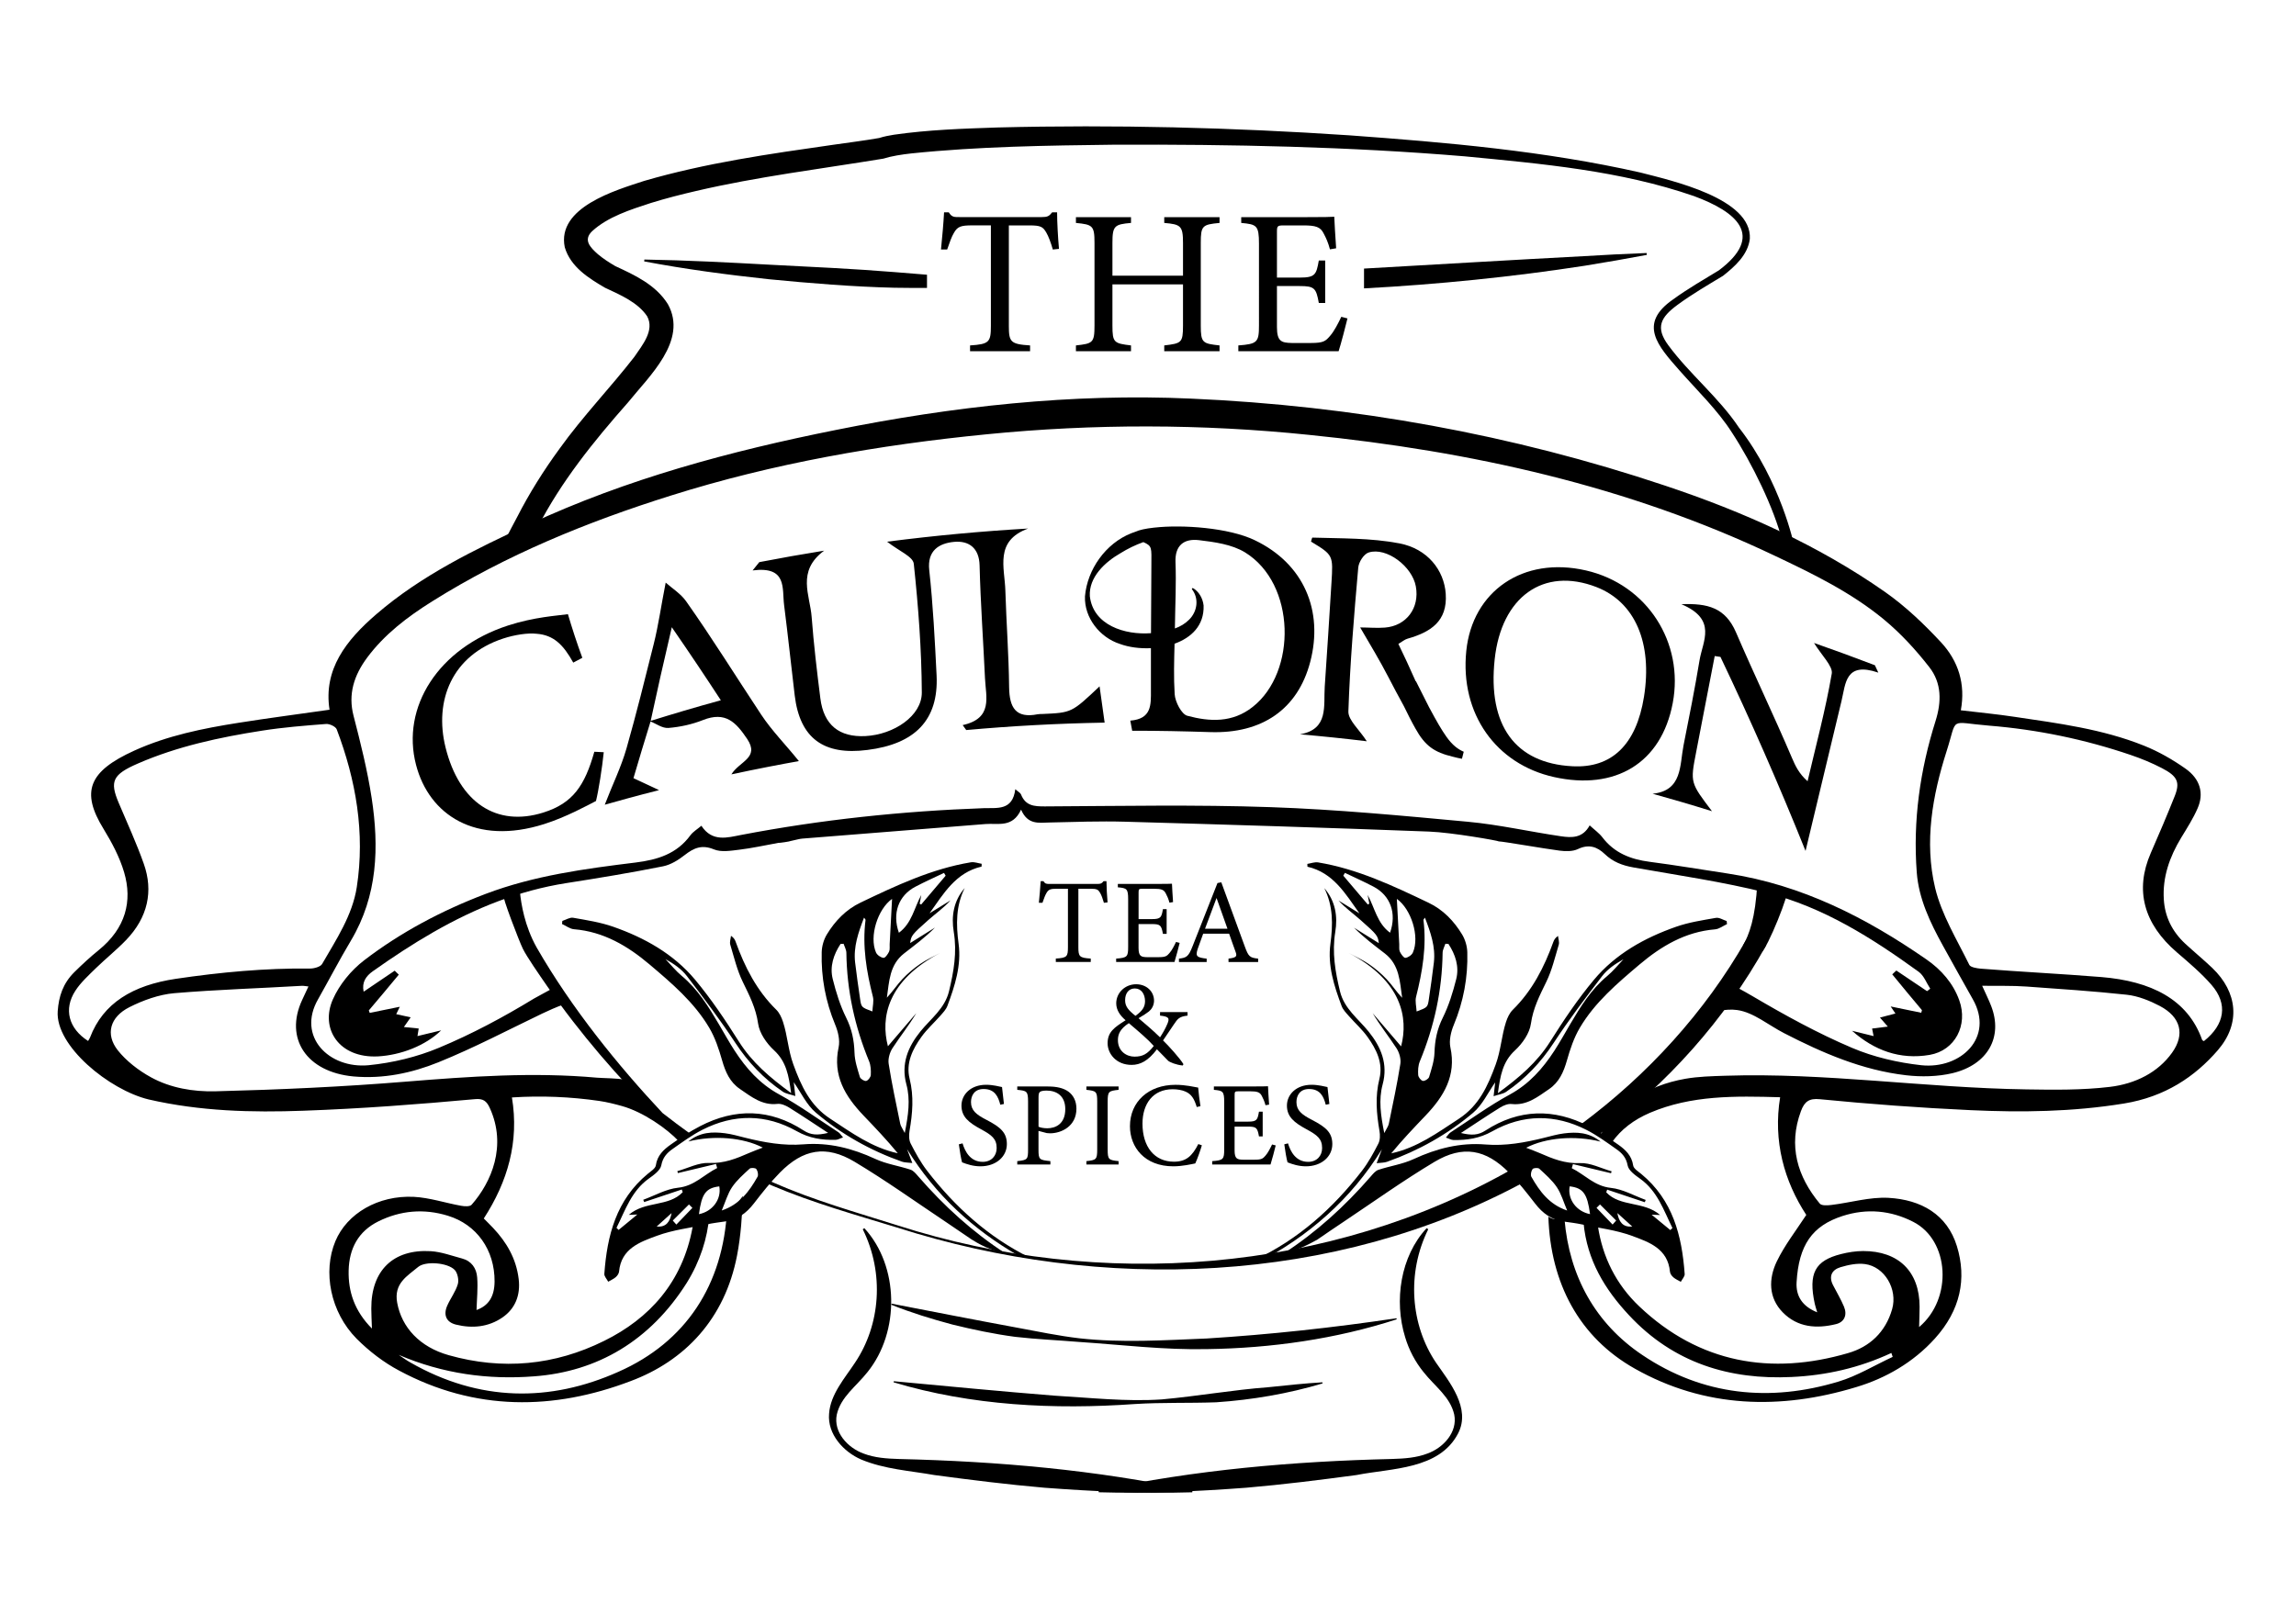
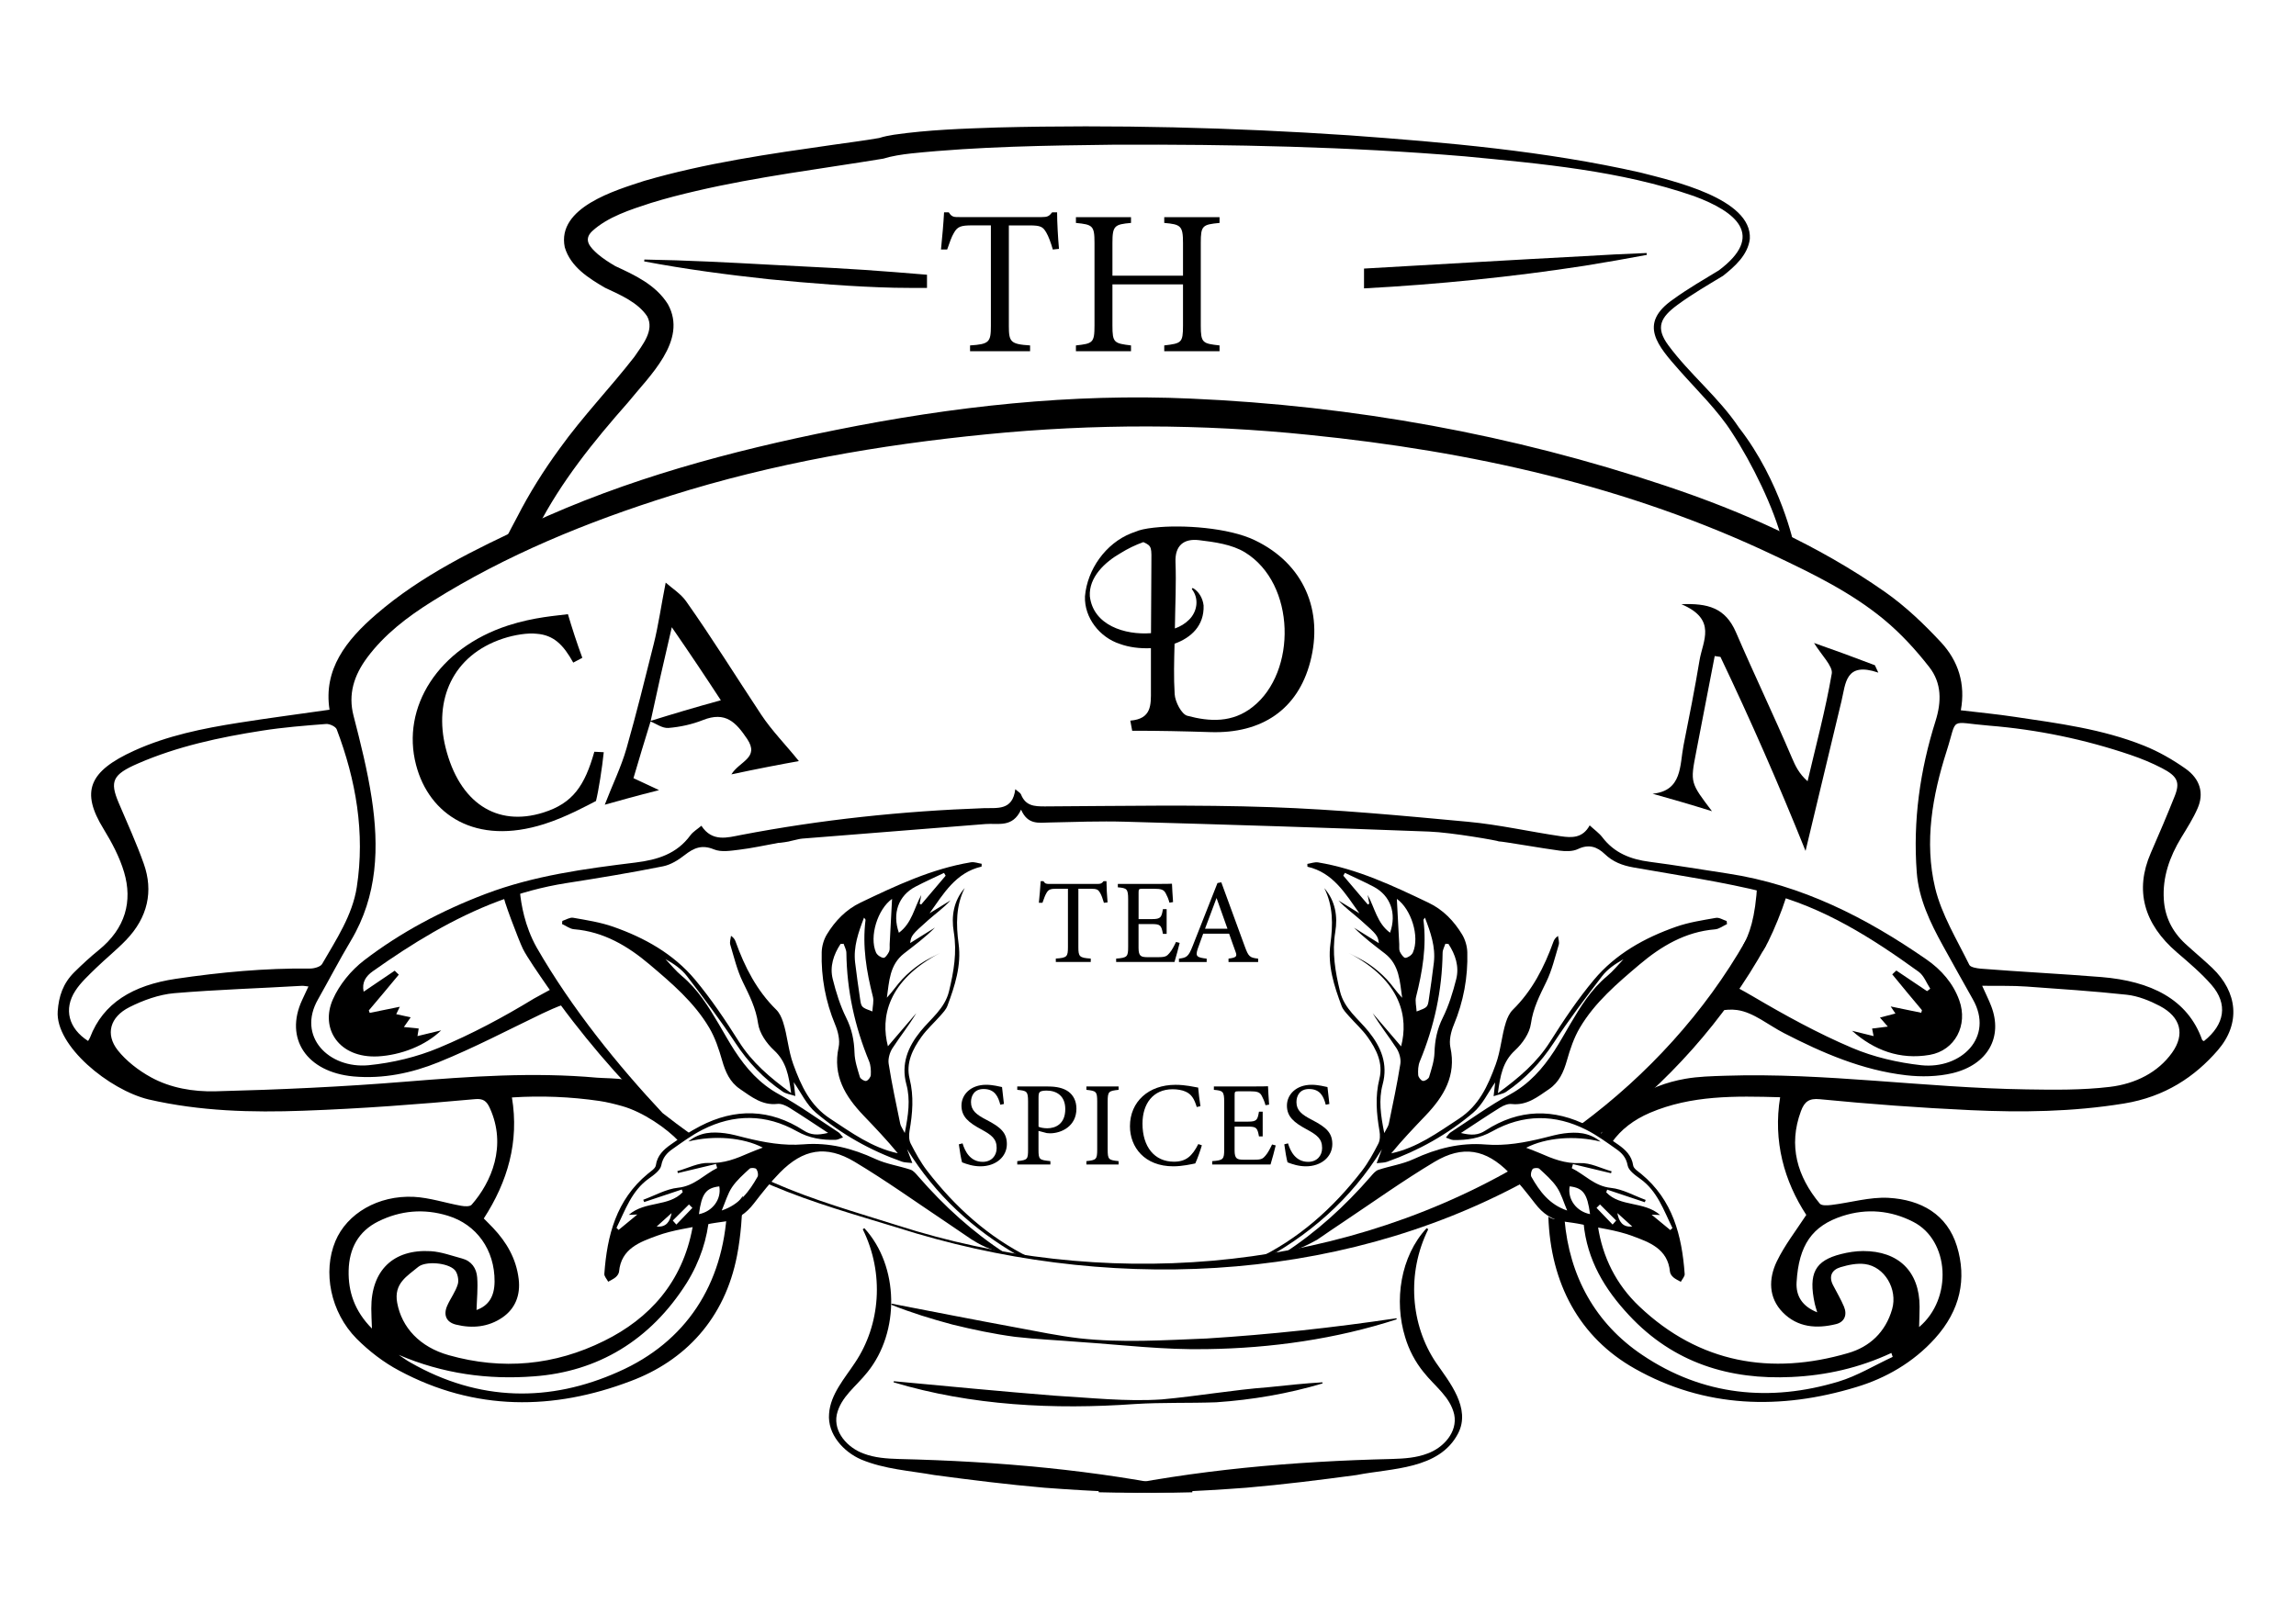
<svg xmlns="http://www.w3.org/2000/svg" xml:space="preserve" style="enable-background:new 0 0 612 430.69;" viewBox="0 0 612 430.69" y="0px" x="0px" id="Layer_1" version="1.1">
  <g>
    <path d="M247.08,73.25c-2.84-0.24-5.68-0.48-8.51-0.69c-10.79-0.88-22.5-1.43-33.36-1.98c-11.15-0.61-22.27-1.19-33.45-1.38   c0,0-0.05,0.5-0.05,0.5c11,2.08,22.09,3.55,33.21,4.75c10.83,1.06,22.6,2.02,33.45,2.27c2.91,0.05,5.81,0.06,8.72,0.05V73.25z" />
    <path d="M438.91,67.46c-5.59,0.21-11.16,0.5-16.74,0.84c-18.74,0.99-38.76,2.18-58.59,3.31v5.28c19.73-1.06,39.51-3.05,58.85-6.04   c5.52-0.9,11.03-1.85,16.53-2.89C438.97,67.96,438.91,67.46,438.91,67.46z" />
  </g>
  <g>
    <path d="M280.63,66.53c-0.5-1.76-1.16-3.57-1.76-4.56c-0.88-1.48-1.43-1.87-4.46-1.87h-5.5v26.78c0,4.29,0.44,4.89,5.66,5.22v1.54   h-16V92.1c5.11-0.33,5.55-0.88,5.55-5.22V60.09h-5c-3.02,0-3.9,0.33-4.84,1.98c-0.66,1.1-1.1,2.42-1.81,4.45h-1.65   c0.33-3.35,0.66-6.82,0.82-9.9h1.26c0.83,1.32,1.43,1.26,2.97,1.26h21.78c1.54,0,1.98-0.22,2.8-1.26h1.32   c0,2.58,0.22,6.54,0.5,9.73L280.63,66.53z" />
    <path d="M325.07,59.44c-4.56,0.44-5,0.71-5,5.33v22.05c0,4.62,0.5,4.78,5,5.28v1.54h-14.74V92.1c4.56-0.55,5-0.66,5-5.28v-11   h-18.81v11c0,4.56,0.44,4.73,4.95,5.28v1.54h-14.68V92.1c4.45-0.5,4.95-0.66,4.95-5.28V64.77c0-4.62-0.5-4.89-4.95-5.33V57.9h14.68   v1.54c-4.4,0.38-4.95,0.77-4.95,5.33v8.74h18.81v-8.74c0-4.56-0.6-4.95-5-5.33V57.9h14.74V59.44z" />
-     <path d="M359.17,84.9c-0.33,1.43-1.81,7.09-2.36,8.74h-26.73V92.1c5.11-0.38,5.5-0.88,5.5-5.39V64.99c0-4.89-0.6-5.17-4.73-5.55   V57.9h16.83c5.17,0,7.31-0.05,7.97-0.11c0.06,1.38,0.28,5.5,0.5,8.41l-1.65,0.28c-0.5-1.87-1.04-3.03-1.65-4.18   c-0.88-1.81-2.14-2.2-5.44-2.2h-5.22c-1.71,0-1.82,0.17-1.82,1.76v12.15h6.1c4.12,0,4.4-0.82,5.06-4.56h1.7v11.33h-1.7   c-0.71-3.96-1.16-4.51-5.11-4.51h-6.05v10.94c0,3.85,1.21,4.18,3.96,4.24h5.11c3.35,0,3.9-0.5,5.11-1.92   c1.04-1.16,2.2-3.41,2.97-5.06L359.17,84.9z" />
  </g>
  <g>
    <path d="M380.7,327.75c-5.81,11.73-4.72,25.53,2.1,35.62c3.53,5.1,9.34,12.11,5.85,18.83c-5.04,9.68-17.73,9.23-27.04,11.08   c-9.75,1.31-19.53,2.54-29.33,3.38c-13.12,0.98-26.23,1.62-39.41,1.22c0,0-0.05-0.5-0.05-0.5c25.73-5.49,52-7.76,78.26-8.38   c3.24-0.1,6.46-0.31,9.4-1.45c4.23-1.52,8.08-5.68,7.15-10.37c-1.08-4.78-5.11-7.46-8.19-11.35c-2.22-2.74-3.89-5.92-4.89-9.28   c-3.03-9.75-1.25-21.6,5.72-29.09C380.28,327.46,380.7,327.75,380.7,327.75L380.7,327.75z" />
    <path d="M230.39,327.46c9.3,10.13,9.5,27.66,0.84,38.38c-3.08,3.9-7.11,6.58-8.19,11.35c-0.92,4.68,2.92,8.84,7.15,10.37   c2.94,1.13,6.16,1.35,9.4,1.45c26.26,0.62,52.53,2.89,78.26,8.38c0,0-0.05,0.5-0.05,0.5c-13.18,0.4-26.3-0.24-39.41-1.22   c-9.8-0.85-19.58-2.07-29.33-3.38c-6.56-1.16-13.27-1.54-19.53-4.15c-4.68-2.03-9-6.73-8.54-12.18c0.33-5.21,4.32-9.66,6.88-13.58   c6.82-10.09,7.91-23.89,2.1-35.62L230.39,327.46L230.39,327.46z" />
    <path d="M237.65,347.59c11.13,2.15,22.21,4.33,33.34,6.38c5.56,1.03,11.11,2.2,16.74,2.86c11.28,1.25,22.62,0.5,33.92,0.05   c16.9-1.06,33.77-2.89,50.57-5.4c0,0,0.07,0.29,0.07,0.29c-16.21,5.26-33.49,7.7-50.54,7.94c-11.41,0.25-22.74-1.15-34.1-1.91   c-5.67-0.47-11.37-0.71-17.04-1.36c-5.66-0.75-11.24-1.93-16.78-3.29c-5.51-1.47-10.96-3.15-16.26-5.27   C237.57,347.87,237.65,347.59,237.65,347.59L237.65,347.59z" />
    <path d="M352.53,368.86c-9.22,2.75-18.78,4.38-28.37,5.03c-7.21,0.26-14.42,0.01-21.62,0.46c-21.54,1.53-43.57,0.45-64.36-5.79   c0,0,0.06-0.29,0.06-0.29c14.29,1.34,28.55,2.71,42.81,3.85c9.53,0.55,19.08,1.64,28.64,1c9.52-0.86,18.94-2.54,28.47-3.26   c4.76-0.5,9.52-1.01,14.32-1.3C352.48,368.57,352.53,368.86,352.53,368.86L352.53,368.86z" />
  </g>
  <path d="M478.2,145.4c0.05,0.02-3.49-17.02-14.68-31.39c-5.36-8.03-13.15-14.26-18.81-21.93c-3.54-4.77-2.07-7.48,2.42-10.79  c3.81-2.81,8.02-5.25,12.15-7.75c3.12-2.47,6.62-5.56,7.14-9.86c0.61-10.78-20.85-15.53-29.26-17.7  c-25.47-5.75-51.57-8.01-77.53-9.9c-31.21-2.09-62.49-2.88-93.77-2.09c-9.2,0.31-18.43,0.61-27.57,1.93  c-1.27,0.21-2.5,0.42-3.96,0.88c-3.94,0.69-8.2,1.22-12.35,1.82c-16.89,2.42-33.84,4.82-50.29,9.62  c-7.51,2.47-23.35,7.02-21.15,17.69c1.55,5.25,6.4,8.27,10.72,10.79c4.18,1.94,8.79,3.94,11.24,7.61c2.03,3.77-1.27,7.66-3.42,10.83  c-6.39,8.23-13.75,15.85-19.92,24.46c-4.22,5.77-8.06,11.87-11.33,18.27c-2.25,4.31-3.73,6.73-5.35,11.28  c-0.43-1.15,6.12-3.9,9.3-5.52c0.48-0.99,0.98-1.98,1.49-2.96c6.32-12.31,14.96-23,24.14-33.4c5.55-6.92,16.03-16.47,10.61-26.2  c-3.26-5.2-8.9-7.77-14-10.13c-1.68-0.98-3.29-2.03-4.65-3.18c-2.05-1.82-3.99-3.8-1.52-6.15c4.16-3.81,10.1-5.7,15.62-7.5  c3.94-1.22,7.98-2.26,12.05-3.2c16.48-3.85,33.19-5.87,49.94-8.63c2.2-0.7,5-1.12,7.44-1.39c17.99-1.86,36.14-2.11,54.23-2.33  c31.13-0.11,62.32,0.51,93.35,3.11c20.53,1.98,41.46,3.81,61.04,10.59c11.41,4.21,18.96,10.54,6.67,19.79  c-3.68,2.25-8.3,4.9-12.19,7.74c-9.47,6.54-4.13,12.38,1.75,19.05c4.58,5.19,10.19,10.62,13.88,16.44  c5.33,8.11,11.3,20.28,13.48,29.12C476.09,144.2,477.09,144.9,478.2,145.4z" />
  <path d="M589.69,258.09c-2.31-2.2-4.82-4.27-7.2-6.46c-3.61-3.35-5.45-7.34-5.72-11.79c-0.39-5.93,1.53-11.39,4.66-16.54  c1.56-2.56,3.19-5.12,4.35-7.8c1.71-3.91,0.76-7.74-3.23-10.56c-3.38-2.38-7.15-4.56-11.09-6.13c-11.03-4.43-22.81-5.95-34.45-7.68  c-4.74-0.72-9.54-1.17-14.35-1.75c1.28-6.98-0.62-13.12-5.32-18.17c-4.5-4.83-9.43-9.55-14.9-13.39  c-17.84-12.49-37.8-21.4-58.59-28.33c-40.66-13.63-83.13-21.32-126.39-23.21c-31.86-1.45-63.53,2.09-94.61,8.35  c-28.2,5.64-55.82,13.06-81.76,25.14c-14.48,6.71-28.77,13.63-40.78,24c-8.09,6.97-14.14,14.73-12.47,25.46  c-8.21,1.18-16.21,2.21-24.21,3.48c-9.54,1.5-19.01,3.42-27.84,7.43c-12.2,5.54-14.28,10.97-8.18,20.88  c2.23,3.65,4.28,7.52,5.47,11.53c2.28,7.72,0.42,14.95-6.76,20.77c-2.3,1.86-4.43,3.84-6.48,5.86c-3.07,3.03-4.17,6.51-4.45,10.4  c-0.7,9.28,13.75,21.03,24.22,23.56c13.78,3.17,27.55,3.51,41.22,3.01c15.41-0.54,30.67-1.71,45.8-3.09c2.15-0.2,3.08,0.5,3.92,2.34  c4.63,10.11,0.43,19.84-4.83,25.81c-0.47,0.54-1.89,0.45-2.82,0.28c-4.19-0.75-8.36-2.16-12.58-2.38  c-9.52-0.46-17.82,4.44-20.91,11.8c-3.42,8.17-1.35,18.94,5.65,26.02c3.3,3.31,7.22,6.33,11.3,8.49  c20.31,10.91,41.27,10.6,61.71,2.83c14.51-5.41,25.15-16.63,28.4-33.52c1.01-5.24,1.36-10.58,1.54-15.87  c-1.02,1.53-2.29,2.82-4.2,3.52c-0.99,20.22-11.04,35.45-28.9,43.35c-18.31,8.2-37.18,8.04-55.51-2.45  c-1.08-0.6-2.08-1.35-3.11-2.03c11.77,5.04,23.85,6.67,36.07,5.72c16.94-1.24,30.99-9.55,40.69-24.91  c3.61-5.82,5.52-11.93,6.02-17.87c-1.15,0.46-2.37,0.79-3.71,0.92c-0.15,0.01-0.29,0.02-0.42,0.02c-0.1,0.71-0.21,1.43-0.34,2.17  c-2.69,14.59-11.5,24.27-23.55,30.21c-13.17,6.55-27.13,7.86-41.44,3.82c-7.73-2.18-12.52-7.4-13.73-13.95  c-0.97-5.21,2.69-7.14,5.59-9.58c1.94-1.62,7.83-1.16,9.72,0.78c0.77,0.79,1.18,2.7,0.85,3.8c-0.59,2.02-1.95,3.77-2.81,5.72  c-1.11,2.48-0.29,4.44,2.32,5.08c4.37,1.08,8.67,0.65,12.4-1.92c3.36-2.32,4.84-5.9,4.31-10.25c-0.66-5.46-3.25-9.83-6.82-13.61  c-0.75-0.8-1.55-1.57-2.48-2.52c6.35-9.8,9.47-20.43,7.5-32.27c7.9-0.51,15.61-0.18,23.29,0.93c2.02,0.3,4.03,0.8,6,1.35  c5.66,1.57,12,5.99,15.24,9.45c0.43-0.38,1.93-1.49,2.47-1.64c-4.16-2.76-9.88-7.65-13.53-11.13c-1.56-1.49-2.24-2.07-3.6-3.71  c-1.62-0.38-5.45-0.38-7.2-0.52c-16.93-1.53-33.86-0.33-50.97,1.06c-16.72,1.37-33.64,2.14-50.73,2.57  c-5.95,0.15-11.99-0.89-17.14-3.71c-3.41-1.86-6.67-4.43-8.88-7.21c-3.38-4.29-2.09-8.9,3.09-11.51c3.58-1.81,7.87-3.38,11.97-3.73  c11.36-0.96,22.7-1.29,33.96-1.96c0.52-0.03,1.05,0.1,1.79,0.17c-0.61,1.31-1.15,2.47-1.69,3.63c-4.75,10.24,1.19,19.19,13.68,20.36  c7.95,0.71,15.57-0.91,22.66-3.78c9.46-3.83,18.49-8.58,27.65-12.98c0.82-0.39,4.58-2.15,5.54-2.3c-1.12-1.36-2.09-2.79-2.86-4.36  c-0.68,0.4-4.15,2.22-4.82,2.63c-8.11,4.94-16.56,9.48-25.38,13.15c-5.85,2.45-12.36,4.02-18.77,4.65  c-10.57,0.97-19.14-7.66-13.45-17.58c2.94-5.19,5.68-10.49,8.75-15.63c7.19-12.04,7.52-25.03,5.55-37.99  c-1.13-7.41-2.96-14.71-4.84-21.98c-1.49-5.75,0.11-10.77,3.66-15.54c4.59-6.16,10.7-10.83,17.3-14.96  c19.74-12.38,41.26-21.18,63.61-28.2c27.28-8.6,55.52-13.52,84.12-16.34c28.63-2.85,57.4-2.8,86.01,0.15  c43.12,4.36,85.06,13.63,124.05,32.19c10.24,4.84,20.42,9.82,29.09,16.96c4.56,3.76,8.63,8.21,12.2,12.8  c3.32,4.28,3.24,9.23,1.66,14.29c-4.15,13.12-6.07,26.63-5.02,40.43c0.52,6.95,3.54,13.3,6.93,19.45c2.65,4.79,5.3,9.56,7.99,14.32  c5.82,10.18-3.15,18.73-13.69,17.63c-6.31-0.7-12.71-2.18-18.45-4.62c-9.19-3.9-17.95-8.73-26.51-13.77c-2.66-1.56-5.35-3-8.06-4.38  c-0.55,1.33-1.21,2.61-1.92,3.85c0.36,0.21,0.71,0.42,1.07,0.62c0.04,0.26,0.08,0.51,0.11,0.77c-0.78,0.15-1.55,0.31-2.33,0.47  c-0.87,1.32-1.82,2.6-2.83,3.83c3.33-0.96,6.68-1.93,9.82-1.49c4.36,0.61,8.32,4.02,12.49,6.16c10.23,5.27,20.81,9.87,32.54,11.23  c4.02,0.47,8.39,0.38,12.34-0.55c9.49-2.28,13.52-9.68,10.33-17.92c-0.64-1.66-1.45-3.26-2.4-5.39c4.13,0.07,8.01-0.07,11.85,0.21  c8.85,0.64,17.77,1.22,26.68,2.18c3.06,0.33,6.18,1.61,8.83,3c5.62,2.97,6.74,7.59,3.26,12.46c-3.75,5.25-9.74,8.29-16.58,9.11  c-7.37,0.88-14.86,0.79-22.21,0.67c-27.19-0.41-53.69-4.52-80.33-3.64c-3.56,0.12-7.15,0.2-10.63,0.81  c-10.23,1.79-18.01,7.06-22.61,14.94c0.21,0.14,0.41,0.3,0.58,0.49c0.16,0.15,0.29,0.32,0.42,0.5c0.19,0.12,0.36,0.25,0.51,0.39  c0.54,0.13,1.05,0.36,1.49,0.69c2.43-3.47,5.87-6.09,10.18-7.94c11.07-4.72,22.69-4.49,34.71-4.15  c-1.92,11.72,1.09,22.38,6.97,31.38c-2.83,4.31-5.77,8.09-7.85,12.37c-2.23,4.63-2.25,9.7,1.57,13.6c3.96,4.05,9.03,4.42,14.22,3.14  c2.25-0.56,3.02-2.47,2.11-4.65c-0.82-1.97-1.93-3.81-2.9-5.7c-1.26-2.41-0.31-4.14,1.96-4.82c2.1-0.63,4.41-1.11,6.51-0.84  c5.25,0.67,8.79,6.7,7.26,12.03c-1.77,6.17-6.03,10.07-11.75,11.71c-20.43,5.97-39.63,2.75-55.63-12.44  c-6.23-5.89-9.81-13.24-11.04-21.38c-1.38-0.05-2.49-0.39-3.83-0.89c0.92,9.96,5.71,17.74,12.07,24.56  c11.94,12.87,26.97,17.31,43.38,16.52c9.15-0.42,18.03-2.41,26.6-6.41c0.12,0.35,0.23,0.7,0.35,1.05  c-4.81,2.22-9.47,5.09-14.43,6.58c-18.26,5.52-36.16,3.78-52.28-7.07c-12.55-8.41-19.48-21.02-20.77-36.22  c-0.56-0.04-1.12-0.04-1.68,0.02c-1.1,0.06-1.97-0.23-2.62-0.72c0,0,0,0,0,0c0.56,17.79,8.27,32.23,23.04,40.54  c18.69,10.56,38.89,11.06,59.06,4.91c7.78-2.34,15.15-6.53,20.94-12.95c6.84-7.58,8.5-15.98,5.86-24.6  c-2.6-8.48-9.54-12.41-18.24-12.9c-5-0.27-10.15,1.29-15.22,1.9c-1.03,0.12-2.59,0.24-3.09-0.36c-6.01-7.24-8.44-15.44-5.03-24.65  c0.93-2.52,2.16-3.47,5-3.19c13.29,1.3,26.68,2.3,40.2,2.92c13.53,0.63,27.16,0.47,40.91-1.77c10.93-1.78,18.9-7.13,25.03-14.23  C597.29,272.91,596.45,264.56,589.69,258.09z M131.83,341.71c-0.04,4.03-1.62,6.43-4.81,7.57c0.08-2.83,0.4-5.79,0.17-8.7  c-0.18-2.43-1.53-4.37-4-5.02c-2.77-0.74-5.56-1.79-8.37-1.96c-9.97-0.59-15.9,5.11-15.85,15.31c0,1.57,0.1,3.14,0.17,5.32  c-4.67-4.7-6.34-9.89-6.21-15.47c0.14-5.86,2.57-10.45,7.91-13.1c5.86-2.9,12.12-3.49,18.54-1.51  C127.06,326.49,131.89,333.27,131.83,341.71z M95.1,236.54c-1.16,7.51-5.48,13.96-9.25,20.5c-0.42,0.72-2.11,1.21-3.19,1.2  c-11.97-0.13-23.84,0.97-35.79,2.74c-11.48,1.71-19.38,6.47-22.87,15.64c-0.13,0.32-0.33,0.6-0.52,0.93  c-5.17-3.31-6.6-8.48-3.38-13.41c1.41-2.18,3.54-4.12,5.52-6.06c2.58-2.5,5.46-4.82,7.96-7.41c5.84-6.05,7.34-13.08,4.74-20.38  c-1.95-5.52-4.42-10.87-6.69-16.25c-2.42-5.71-1.62-7.53,5.07-10.44c10.57-4.61,21.83-7.02,33.17-8.79  c5.65-0.89,11.37-1.34,17.05-1.78c0.94-0.07,2.56,0.7,2.83,1.43C94.88,207.99,97.34,222.04,95.1,236.54z M491.12,324.22  c6.53-2.11,12.92-1.48,18.84,1.55c9.7,4.93,10.59,20.48,1.58,28.06c0.04-1.85,0.13-3.65,0.13-5.43  c-0.02-9.42-5.64-14.85-15.06-14.84c-1.96,0.01-3.98,0.32-5.9,0.81c-6.9,1.75-8.75,5.1-6.98,13.27c0.12,0.54,0.3,1.08,0.65,2.26  c-4.03-1.6-5.71-4.4-5.5-8.02C479.46,331.95,483.06,326.83,491.12,324.22z M587.46,277.59c-0.29-0.17-0.43-0.2-0.45-0.26  c-3.86-10.98-13.77-15.74-26.89-16.82c-10.79-0.87-21.52-1.39-32.18-2.24c-1.06-0.09-2.71-0.38-3.01-1  c-3.31-6.73-7.41-13.4-9.12-20.53c-2.93-12.3-0.71-24.65,3.06-36.46c3.01-9.36,0.38-7.69,11.38-6.8  c12.82,1.04,25.46,3.65,37.73,7.83c2.85,0.97,5.68,2.14,8.31,3.51c4.12,2.14,4.86,3.74,3.38,7.45c-2.02,5.07-4.17,10.12-6.38,15.17  c-4.32,9.91-1.88,18.89,6.98,26.5c3.23,2.77,6.51,5.56,9.18,8.62C593.93,267.69,593.03,273.15,587.46,277.59z" />
  <path d="M415.7,226.8c1.6,0.21,3.49,0.25,4.88-0.41c2.91-1.39,5.12-0.64,7.2,1.35c2.15,2.06,4.63,3.01,7.61,3.54  c11.82,2.1,23.78,3.81,35.47,6.75c15.18,3.83,28.15,12.09,40.56,21.07c1.42,1.04,2.08,2.98,3.09,4.51  c-0.29,0.22-0.57,0.44-0.86,0.66c-2.74-1.82-5.47-3.66-8.18-5.5c-0.37,0.34-0.72,0.68-1.09,1.02c2.61,3.2,5.26,6.38,7.92,9.55  c-0.06,0.23-0.13,0.46-0.19,0.69c-2.61-0.53-5.25-1.07-8.15-1.68c0.44,0.66,0.77,1.15,1.27,1.88c-1.39,0.36-2.58,0.68-4.13,1.08  c0.73,0.84,1.29,1.49,2.1,2.41c-1.56,0.19-2.78,0.35-4.19,0.52c0.14,0.72,0.27,1.35,0.4,2.01c-2.04-0.5-3.9-0.95-5.74-1.41  c5.87,5.18,12.71,7.79,20.7,6.42c6.76-1.18,10.26-7.94,7.88-14.54c-1.61-4.51-4.74-8.13-8.78-10.93  c-16.04-11.1-33.14-19.87-52.92-22.88c-6.96-1.05-13.9-2.23-20.85-3.13c-5.08-0.66-9.41-2.36-12.59-6.54  c-0.87-1.13-2.09-1.98-3.38-3.17c-1.88,3.46-4.83,3.32-7.67,2.9c-8.26-1.21-16.46-3.09-24.73-3.86c-17.54-1.63-35.05-3.29-52.58-3.9  c-20.06-0.7-40.13-0.3-60.2-0.2c-2.83,0.01-5.18-0.11-6.4-3.2c-0.17-0.43-0.74-0.69-1.52-1.39c-0.71,5.83-4.9,4.93-8.44,5.06  c-21.68,0.78-43.24,3.04-64.7,7.15c-3.55,0.68-7.66,1.96-10.53-2.46c-1.11,0.94-2.23,1.59-2.94,2.55  c-3.62,4.94-8.71,6.52-14.58,7.25c-13.51,1.66-27.11,3.48-40,8.37c-11.65,4.42-22.62,10.23-32.37,17.7  c-3.53,2.7-6.63,6.54-8.34,10.42c-3.45,7.76,1.59,15.74,12.04,15.2c6.07-0.34,12.61-2.84,16.83-6.94c-2.41,0.59-4.26,1.04-6.32,1.53  c0.1-0.63,0.19-1.25,0.33-2.02c-1.27-0.13-2.44-0.25-3.95-0.4c0.62-0.89,1.14-1.62,1.81-2.58c-1.34-0.3-2.46-0.54-3.85-0.85  c0.33-0.7,0.64-1.31,0.95-1.97c-2.74,0.57-5.37,1.1-8.02,1.63c-0.08-0.22-0.15-0.44-0.24-0.65c2.68-3.16,5.35-6.34,7.99-9.54  c-0.36-0.35-0.72-0.71-1.09-1.06c-2.65,1.82-5.34,3.63-8.28,5.6c-0.52-2.52,0.61-4.15,2.46-5.46c10.54-7.46,21.42-14.14,33.37-18.64  c5.79-2.18,11.82-3.85,18.19-4.85c8.65-1.35,17.26-2.77,25.79-4.48c2.05-0.41,4.09-1.68,5.77-3c2.44-1.91,4.58-2.84,7.8-1.51  c1.95,0.8,4.52,0.35,6.77,0.08c3.33-0.4,6.65-1.14,10.51-1.84c0,0.1,3.16-0.38,3.13-0.47c1.53-0.32,2.34-0.59,3.16-0.65  c16.3-1.29,32.57-2.58,48.81-3.88c3.37-0.27,7.21,1.08,9.48-3.84c1.77,4.1,4.71,3.5,7.56,3.43c6.73-0.15,13.46-0.4,20.17-0.21  c26.98,0.76,53.96,1.6,81.02,2.63c6.15,0.24,18.62,2.46,18.59,2.62C400.66,224.35,411.54,226.27,415.7,226.8z" />
  <g>
    <g>
      <path d="M184.19,302.44c-2.58-1.84-5.11-3.74-7.6-5.69c-11.76-12.56-24.15-27.79-33.53-44.1c-3.26-5.81-4.13-11.67-4.45-14.63    c-1.44-2.92-3.8,0.71-4.36,0.8c-0.49,0.08,4.1,12.07,5.11,14.13c1.03,2.1,4.27,6.79,6.55,10.08c8.77,12.62,18.83,24.27,29.7,35.02    c2.47,1.8,4.97,3.57,7.5,5.3C183.44,303.02,183.81,302.72,184.19,302.44z" />
      <path d="M403.66,311.37c-49.29,28.27-110.55,32.67-164.35,15.37c-11.15-3.52-22.45-6.71-33.16-11.43    c-0.87-0.39-1.72-0.8-2.58-1.21c-0.18,0.29-0.37,0.55-0.58,0.76c0.93,0.43,1.86,0.86,2.81,1.25c10.81,4.59,22.13,7.76,33.33,11.19    c54.45,17.4,116.48,15.33,167.26-12.2C405.25,314.07,404.37,312.77,403.66,311.37z" />
      <path d="M465.34,250.76c-10.96,19.2-26.18,35.81-43.92,49c0.97,0.23,1.84,0.76,2.35,1.62c0.1,0.06,0.25,0.12,0.47,0.19    c0.6,0.18,1.16,0.44,1.66,0.8c0.08,0.06,0.16,0.13,0.23,0.19c18.19-13.46,33.67-30.71,44.62-50.49    C468.96,251.7,467.19,251.11,465.34,250.76z" />
      <g>
        <path d="M259.11,330.56c0.03,0.01,0.07,0.02,0.1,0.04c3.23,2.08,6.03,2.94,8.81,3.6c-8.71-5.65-16.39-12.63-23.3-20.59     c-0.58-0.67-1.23-1.48-2.01-1.74c-3.1-1.03-6.45-1.5-9.38-2.86c-6.12-2.84-12.41-4.45-19.14-3.9c-5.35,0.44-10.48-0.5-15.6-1.77     c-1.78-0.44-3.56-0.97-5.37-1.19c-3.32-0.41-6.6-0.35-9.75,2.2c6.89-1.73,14.65-1.06,19.85,1.63c-1.28,0.5-2.46,0.91-3.59,1.41     c-3.43,1.5-6.74,2.86-10.75,2.68c-2.78-0.12-5.62,1.4-8.44,2.19c0.05,0.17,0.1,0.34,0.16,0.51c3.38-0.81,6.77-1.62,10.15-2.43     c0.1,0.36,0.21,0.73,0.31,1.09c-3.48,1.72-6.05,4.8-10.44,5.25c-3.16,0.33-6.18,2.09-9.26,3.21c0.08,0.2,0.16,0.4,0.24,0.61     l10.03-3.35c0.08,0.24,0.17,0.48,0.25,0.71c-3.74,3.98-10.02,2.27-14.37,6.05c0.89-0.03,1.31-0.05,2.27-0.09     c-1.93,1.59-3.46,2.85-4.99,4.11c-0.19-0.19-0.37-0.38-0.56-0.56c2.35-4.71,3.99-9.85,8.64-13.15c1.32-0.94,3.05-2.18,3.3-3.52     c0.39-2.1,1.51-3.3,2.98-4.33c2.59-1.82,5.16-3.71,7.97-5.14c8.41-4.28,16.95-4.25,25.19,0.39c3.32,1.87,6.7,2.38,10.32,2.29     c0.57-0.01,1.13-0.36,1.99-0.65c-0.59-0.67-0.84-1.11-1.22-1.36c-5.26-3.42-10.36-7.13-15.85-10.13     c-5.14-2.81-8.74-6.89-11.82-11.62c-1.5-2.31-2.83-4.72-4.23-7.1c-2.76-4.68-5.59-9.29-9.86-12.84     c-1.59-1.32-2.91-2.98-4.35-4.48c2.19,1.22,4.26,2.63,5.71,4.52c4.45,5.82,8.88,11.68,12.91,17.8c3.42,5.2,7.55,9.54,12.64,13.01     c0.83,0.57,1.96,0.7,3.35,1.17c-0.2-1.77-0.33-2.84-0.42-3.68c1.9,2.69,3.39,6,5.89,8.11c6.8,5.74,14.53,10.1,22.96,13.07     c0.73,0.26,1.57,0.21,2.75,0.36c-0.61-1.6-1-2.65-1.4-3.69c7.59,12.27,17.69,21.49,29.73,28.41c1.13,0.65,3.29,0.65,2.91,0.46     c-10.97-5.43-19.84-13.46-27.29-23.11c-1.72-2.23-3.1-4.76-4.39-7.28c-0.48-0.94-0.48-2.27-0.3-3.36     c0.8-4.64,1.2-9.21,0.02-13.91c-1.04-4.19,0.8-7.89,3.18-11.19c1.45-2.02,3.35-3.71,5-5.59c0.71-0.81,1.52-1.65,1.89-2.62     c1.99-5.34,3.77-10.8,2.99-16.58c-0.69-5.14-0.75-10.09,1.63-14.86c-2.97,3.41-3.61,7.52-2.92,11.7c0.9,5.44,0,10.61-1.27,15.84     c-1.12,4.62-4.85,7.28-7.61,10.69c-3.33,4.12-5.22,8.65-3.75,14.11c1.12,4.12,0.51,8.22-0.43,12.97     c-0.61-1.21-1.07-1.8-1.21-2.46c-1.09-5.32-2.24-10.63-3.08-15.99c-0.21-1.32,0.28-3.03,1.03-4.18c2.04-3.13,4.39-6.06,6.34-9.33     c-2.52,2.95-5.05,5.9-7.57,8.84c-1.98-7.6-0.23-17.47,13.96-24.9c-1.8,0.97-3.7,1.8-5.37,2.96c-1.71,1.17-3.33,2.54-4.75,4.05     c-1.45,1.54-2.61,3.35-4.12,4.94c0.62-4.28,0.69-8.77,4.59-11.8c2.81-2.18,5.68-4.31,8.23-6.89c-2.2,1.37-4.4,2.74-6.61,4.12     c0.27-1.96,0.39-2.2,4.82-6.12c1.97-1.74,4.12-3.26,5.94-5.26c-1.86,1.15-3.73,2.29-5.59,3.44c3.71-5.18,6.94-10.85,13.86-12.44     c0.01-0.25,0.02-0.5,0.03-0.75c-0.96-0.15-1.97-0.55-2.88-0.4c-10.47,1.74-19.95,6.22-29.4,10.74c-3.89,1.86-6.79,4.88-8.99,8.5     c-0.83,1.37-1.33,3.13-1.37,4.73c-0.18,6.67,1.01,13.11,3.59,19.32c0.77,1.84,1.32,4.16,0.92,6.03     c-1.63,7.56,1.76,13.08,6.61,18.17c3.14,3.28,6.27,6.57,9.16,10.09c-6.93-1.5-12.36-5.51-17.99-9.2     c-5.38-3.51-7.75-8.71-9.87-14.54c-1.36-3.75-1.53-7.6-2.73-11.28c-0.38-1.16-0.95-2.42-1.8-3.25     c-5.21-5.11-8.4-11.38-10.83-18.13c-0.19-0.54-0.46-1.05-1.24-1.58c-0.08,0.79-0.4,1.65-0.19,2.36c1,3.34,1.81,6.79,3.32,9.9     c1.76,3.61,3.52,7.02,4.1,11.16c0.36,2.54,2.26,5.27,4.23,7.09c3.29,3.03,3.94,6.74,4.57,11.42     c-5.67-4.14-10.43-8.18-13.93-13.74c-3.6-5.7-7.38-11.35-11.69-16.51c-5.75-6.87-13.47-11.18-21.85-14.11     c-3.41-1.19-7.06-1.75-10.64-2.38c-0.88-0.15-1.91,0.54-2.87,0.84l-0.09,0.82c1.06,0.48,2.1,1.31,3.19,1.4     c7.88,0.64,14.33,4.47,20.12,9.37c5.92,5.01,11.91,10.1,15.92,16.88c1.57,2.66,2.59,5.72,3.44,8.71     c0.88,3.08,2.06,5.81,4.79,7.66c3.02,2.05,5.89,4.41,9.96,3.95c0.98-0.11,2.16,0.4,3.05,0.94c3.33,2.06,6.58,4.26,10.45,6.79     c-2.85,0.67-4.58,0.61-6.54-0.66c-8.92-5.78-18.21-5.99-27.58-1.13c-2.73,1.41-5.32,3.13-7.83,4.91c-1.9,1.34-3.59,2.9-3.96,5.53     c-0.12,0.84-1.34,1.59-2.16,2.27c-8.39,6.93-10.84,16.44-11.57,26.67c-0.05,0.67,0.67,1.39,1.03,2.09c0.67-0.4,1.42-0.71,2-1.21     c0.42-0.36,0.84-0.96,0.89-1.48c0.57-6.19,5.62-7.91,10.16-9.58c4.19-1.54,8.76-2.08,13.17-3.01c1.63-0.34,3.3-0.56,4.95-0.79     c3.27-0.44,5.65-2.2,7.64-4.77c2.19-2.84,4.43-5.68,6.94-8.24c6.19-6.3,12.33-7.44,19.92-2.9c8.31,4.97,16.21,10.63,24.27,16.01     C254.4,327.38,256.76,328.97,259.11,330.56z M244,236.42c2.5-1.31,5.08-2.46,7.63-3.68l0.43,0.75c-2.18,2.56-4.35,5.13-6.53,7.69     c-0.13-0.08-0.27-0.16-0.4-0.24c0.15-0.77,0.29-1.55,0.44-2.32c-1.9,3.45-2.5,7.53-5.97,10.08     C237.78,243.53,239.48,238.79,244,236.42z M232.11,286.63c-0.03,0.58-0.72,1.47-1.24,1.58c-0.48,0.1-1.51-0.54-1.67-1.05     c-0.63-2.11-1.37-4.28-1.43-6.45c-0.1-3.32-0.7-6.31-2.21-9.34c-1.61-3.24-2.71-6.79-3.59-10.31c-0.85-3.37,0.22-6.54,2.08-9.38     l0.81-0.04c0.26,0.8,0.73,1.59,0.74,2.4c0.13,10.05,2.23,19.67,6.07,28.95C232.11,284.08,232.18,285.42,232.11,286.63z      M232.53,269.68c-2.93-1.1-2.95-1.1-3.28-3.39c-0.46-3.22-0.95-6.44-1.32-9.67c-0.48-4.18,0.86-7.99,2.38-11.96     c0.24,0.36,0.41,0.5,0.4,0.61c-0.89,6.99,0.25,13.77,1.97,20.52C232.96,266.96,232.6,268.28,232.53,269.68z M233.5,253.96     c-1.87-4.27,0.46-11.59,4.28-14.29c-0.21,4.01-0.42,8.06-0.64,12.1c-0.03,0.66,0.1,1.41-0.16,1.97c-0.32,0.67-1.03,1.7-1.48,1.65     C234.78,255.32,233.8,254.64,233.5,253.96z M175.04,327.02l3.97-3.58C178.59,325.68,177.62,327.28,175.04,327.02z M180.28,326.5     c-0.32-0.36-0.63-0.72-0.95-1.07c1.44-1.43,2.87-2.86,4.31-4.29c0.31,0.3,0.62,0.61,0.92,0.91     C183.14,323.53,181.71,325.02,180.28,326.5z M186.3,323.73c0.73-5.44,1.83-6.98,5.43-7.41     C192.35,319.77,189.9,323.03,186.3,323.73z M201.92,313.76c-2.19,3.88-4.78,7.41-9.54,8.99c0.98-2.29,1.56-4.44,2.74-6.2     c1.25-1.86,3.02-3.4,4.69-4.95c0.33-0.3,1.55-0.23,1.79,0.1C201.98,312.21,202.2,313.26,201.92,313.76z" />
        <path d="M358.08,325.8c8.06-5.38,15.96-11.04,24.27-16.01c7.59-4.53,13.73-3.39,19.92,2.9c2.51,2.55,4.74,5.4,6.94,8.24     c1.99,2.57,4.37,4.33,7.64,4.77c1.66,0.23,3.32,0.44,4.95,0.79c4.41,0.93,8.98,1.47,13.17,3.01c4.55,1.67,9.59,3.4,10.16,9.58     c0.05,0.52,0.47,1.12,0.89,1.48c0.58,0.5,1.32,0.82,2,1.21c0.36-0.7,1.08-1.42,1.03-2.09c-0.73-10.23-3.18-19.75-11.57-26.67     c-0.82-0.67-2.04-1.42-2.16-2.27c-0.38-2.63-2.06-4.19-3.96-5.53c-2.51-1.78-5.1-3.5-7.83-4.91c-9.37-4.85-18.67-4.65-27.58,1.13     c-1.96,1.27-3.69,1.33-6.54,0.66c3.87-2.53,7.12-4.73,10.45-6.79c0.89-0.55,2.07-1.05,3.05-0.94c4.08,0.45,6.94-1.9,9.96-3.95     c2.72-1.85,3.91-4.57,4.79-7.66c0.85-3,1.87-6.05,3.44-8.71c4.01-6.79,10-11.87,15.92-16.88c5.79-4.9,12.24-8.73,20.12-9.37     c1.09-0.09,2.13-0.91,3.19-1.4l-0.09-0.82c-0.96-0.3-1.99-1-2.87-0.84c-3.58,0.63-7.23,1.18-10.64,2.38     c-8.38,2.94-16.1,7.24-21.85,14.11c-4.32,5.16-8.1,10.81-11.69,16.51c-3.51,5.56-8.26,9.59-13.93,13.74     c0.63-4.68,1.28-8.39,4.57-11.42c1.97-1.82,3.88-4.55,4.23-7.09c0.58-4.15,2.34-7.55,4.1-11.16c1.51-3.1,2.32-6.56,3.32-9.9     c0.21-0.7-0.11-1.57-0.19-2.36c-0.78,0.54-1.04,1.05-1.24,1.58c-2.43,6.75-5.63,13.02-10.83,18.13c-0.85,0.84-1.42,2.09-1.8,3.25     c-1.19,3.67-1.36,7.53-2.73,11.28c-2.12,5.83-4.49,11.02-9.87,14.54c-5.64,3.68-11.07,7.7-17.99,9.2     c2.89-3.52,6.02-6.8,9.16-10.09c4.85-5.09,8.24-10.61,6.61-18.17c-0.4-1.87,0.15-4.19,0.92-6.03c2.58-6.21,3.77-12.65,3.59-19.32     c-0.04-1.6-0.55-3.36-1.37-4.73c-2.19-3.62-5.09-6.65-8.99-8.5c-9.46-4.52-18.94-9-29.4-10.74c-0.91-0.15-1.92,0.25-2.88,0.4     c0.01,0.25,0.02,0.5,0.03,0.75c6.92,1.59,10.15,7.26,13.86,12.44c-1.86-1.15-3.73-2.29-5.59-3.44c1.82,1.99,3.98,3.52,5.94,5.26     c4.44,3.92,4.55,4.16,4.82,6.12c-2.21-1.38-4.41-2.75-6.61-4.12c2.55,2.58,5.41,4.71,8.23,6.89c3.9,3.02,3.97,7.51,4.59,11.8     c-1.52-1.59-2.67-3.4-4.12-4.94c-1.42-1.51-3.04-2.87-4.75-4.05c-1.68-1.15-3.57-1.98-5.37-2.96     c14.19,7.43,15.94,17.3,13.96,24.9c-2.52-2.94-5.04-5.89-7.57-8.84c1.95,3.27,4.3,6.2,6.34,9.33c0.75,1.15,1.24,2.86,1.03,4.18     c-0.85,5.36-1.99,10.67-3.08,15.99c-0.14,0.66-0.6,1.25-1.21,2.46c-0.94-4.75-1.54-8.85-0.43-12.97     c1.48-5.46-0.42-9.99-3.75-14.11c-2.75-3.41-6.48-6.07-7.61-10.69c-1.27-5.22-2.16-10.39-1.27-15.84     c0.69-4.17,0.05-8.28-2.92-11.7c2.38,4.76,2.32,9.72,1.63,14.86c-0.78,5.78,0.99,11.24,2.99,16.58c0.36,0.97,1.18,1.81,1.89,2.62     c1.65,1.88,3.55,3.57,5,5.59c2.37,3.3,4.22,7,3.18,11.19c-1.17,4.7-0.78,9.26,0.02,13.91c0.19,1.08,0.18,2.42-0.3,3.36     c-1.29,2.52-2.67,5.05-4.39,7.28c-7.71,9.99-16.94,18.24-28.44,23.67c-1.63,0.77-1.23,1.47,0.62,0.87     c13.56-7.1,24.86-16.88,33.15-30.29c-0.4,1.04-0.79,2.09-1.4,3.69c1.17-0.14,2.01-0.1,2.75-0.36     c8.44-2.98,16.16-7.33,22.96-13.07c2.5-2.11,3.99-5.42,5.89-8.11c-0.1,0.84-0.22,1.91-0.42,3.68c1.38-0.47,2.51-0.6,3.35-1.17     c5.09-3.47,9.23-7.81,12.64-13.01c4.02-6.12,8.45-11.98,12.91-17.8c1.44-1.89,3.51-3.3,5.71-4.52c-1.44,1.5-2.76,3.15-4.35,4.48     c-4.27,3.55-7.1,8.15-9.86,12.84c-1.4,2.37-2.73,4.79-4.23,7.1c-3.08,4.73-6.68,8.81-11.82,11.62     c-5.49,2.99-10.59,6.71-15.85,10.13c-0.38,0.25-0.63,0.69-1.22,1.36c0.87,0.29,1.43,0.64,1.99,0.65     c3.62,0.08,7.01-0.43,10.32-2.29c8.24-4.63,16.78-4.67,25.19-0.39c2.8,1.43,5.38,3.32,7.97,5.14c1.48,1.04,2.6,2.23,2.98,4.33     c0.25,1.34,1.98,2.59,3.3,3.52c4.65,3.3,6.29,8.43,8.64,13.15c-0.19,0.19-0.37,0.38-0.56,0.56c-1.53-1.26-3.06-2.52-4.99-4.11     c0.97,0.04,1.38,0.05,2.27,0.09c-4.35-3.77-10.63-2.07-14.37-6.05c0.09-0.24,0.17-0.48,0.25-0.71l10.03,3.35     c0.08-0.2,0.16-0.4,0.24-0.61c-3.08-1.12-6.1-2.88-9.26-3.21c-4.4-0.45-6.96-3.54-10.44-5.25c0.1-0.36,0.21-0.73,0.31-1.09     c3.38,0.81,6.77,1.62,10.15,2.43c0.05-0.17,0.1-0.34,0.16-0.51c-2.82-0.79-5.66-2.32-8.44-2.19c-4.01,0.18-7.32-1.18-10.75-2.68     c-1.14-0.5-2.32-0.91-3.59-1.41c5.2-2.69,12.96-3.36,19.85-1.63c-3.15-2.54-6.43-2.61-9.75-2.2c-1.81,0.23-3.59,0.75-5.37,1.19     c-5.12,1.27-10.26,2.21-15.6,1.77c-6.72-0.55-13.02,1.06-19.14,3.9c-2.93,1.36-6.28,1.83-9.38,2.86     c-0.78,0.26-1.43,1.07-2.01,1.74c-6.91,7.97-14.59,14.94-23.3,20.59c2.76-1.01,4.01-0.92,8.81-3.6c0.03-0.02,0.07-0.02,0.1-0.04     C353.36,328.97,355.72,327.38,358.08,325.8z M370.52,248.69c-3.47-2.55-4.07-6.63-5.97-10.08c0.15,0.77,0.29,1.55,0.44,2.32     c-0.13,0.08-0.27,0.16-0.4,0.24c-2.18-2.56-4.35-5.13-6.53-7.69l0.43-0.75c2.55,1.22,5.13,2.37,7.63,3.68     C370.64,238.79,372.34,243.53,370.52,248.69z M378.46,282.98c3.84-9.28,5.94-18.9,6.07-28.95c0.01-0.8,0.48-1.6,0.74-2.4     l0.81,0.04c1.86,2.84,2.92,6.01,2.08,9.38c-0.89,3.52-1.98,7.08-3.59,10.31c-1.51,3.03-2.11,6.03-2.21,9.34     c-0.07,2.17-0.8,4.34-1.43,6.45c-0.15,0.51-1.18,1.15-1.67,1.05c-0.52-0.11-1.21-1-1.24-1.58     C377.94,285.42,378,284.08,378.46,282.98z M377.45,265.8c1.71-6.75,2.85-13.53,1.97-20.52c-0.01-0.12,0.16-0.25,0.4-0.61     c1.52,3.97,2.86,7.78,2.38,11.96c-0.37,3.23-0.86,6.45-1.32,9.67c-0.33,2.29-0.35,2.29-3.28,3.39     C377.52,268.28,377.16,266.96,377.45,265.8z M374.61,255.39c-0.44,0.05-1.16-0.98-1.48-1.65c-0.26-0.56-0.12-1.3-0.16-1.97     c-0.21-4.05-0.43-8.09-0.64-12.1c3.81,2.7,6.15,10.02,4.28,14.29C376.32,254.64,375.34,255.32,374.61,255.39z M431.11,323.44     l3.97,3.58C432.5,327.28,431.52,325.68,431.11,323.44z M425.56,322.05c0.31-0.3,0.62-0.61,0.92-0.91     c1.44,1.43,2.87,2.86,4.31,4.29c-0.32,0.36-0.63,0.72-0.95,1.07C428.41,325.02,426.98,323.53,425.56,322.05z M418.4,316.31     c3.6,0.43,4.7,1.97,5.43,7.41C420.22,323.03,417.77,319.77,418.4,316.31z M408.51,311.71c0.25-0.33,1.46-0.4,1.79-0.1     c1.67,1.55,3.44,3.08,4.69,4.95c1.18,1.76,1.76,3.91,2.74,6.2c-4.75-1.59-7.34-5.11-9.54-8.99     C407.91,313.26,408.14,312.21,408.51,311.71z" />
      </g>
    </g>
    <path d="M476.36,237.18c-2.65-0.63-5.3-1.26-7.94-1.89c-0.51,9.69-2.2,13.9-3.85,16.88c0,0,3.61,2.59,4.87,1.82   C471.1,252.98,477.32,237.42,476.36,237.18z" />
  </g>
  <g>
    <path d="M294.25,240.71c-0.29-1.02-0.67-2.08-1.02-2.66c-0.51-0.86-0.83-1.09-2.59-1.09h-3.2v15.58c0,2.5,0.26,2.85,3.3,3.04v0.9   h-9.31v-0.9c2.98-0.19,3.23-0.51,3.23-3.04v-15.58h-2.91c-1.76,0-2.27,0.19-2.82,1.15c-0.38,0.64-0.64,1.41-1.06,2.59h-0.96   c0.19-1.95,0.38-3.97,0.48-5.76h0.74c0.48,0.77,0.83,0.74,1.73,0.74h12.67c0.9,0,1.15-0.13,1.63-0.74h0.77   c0,1.5,0.13,3.81,0.29,5.66L294.25,240.71z" />
    <path d="M314.44,251.4c-0.19,0.83-1.06,4.13-1.38,5.09h-15.55v-0.9c2.98-0.22,3.2-0.51,3.2-3.14v-12.64c0-2.85-0.35-3.01-2.75-3.23   v-0.9h9.79c3.01,0,4.26-0.03,4.64-0.06c0.03,0.8,0.16,3.2,0.29,4.9l-0.96,0.16c-0.29-1.09-0.61-1.76-0.96-2.43   c-0.51-1.06-1.25-1.28-3.17-1.28h-3.04c-0.99,0-1.06,0.1-1.06,1.02v7.07h3.55c2.4,0,2.56-0.48,2.94-2.66h0.99V249h-0.99   c-0.42-2.3-0.67-2.62-2.98-2.62h-3.52v6.37c0,2.24,0.7,2.43,2.3,2.46h2.98c1.95,0,2.27-0.29,2.98-1.12   c0.61-0.67,1.28-1.98,1.73-2.94L314.44,251.4z" />
    <path d="M327.46,256.49v-0.9c2.08-0.26,2.34-0.58,1.89-1.79c-0.42-1.25-1.06-2.85-1.73-4.86h-6.91c-0.51,1.44-0.99,2.69-1.44,4   c-0.7,2.08-0.26,2.34,2.37,2.66v0.9h-7.39v-0.9c2.02-0.26,2.53-0.48,3.65-3.36l6.62-16.8l1.02-0.19   c2.02,5.47,4.22,11.52,6.24,17.05c1.02,2.78,1.31,3.04,3.58,3.3v0.9H327.46z M324.27,239.43c-1.02,2.75-2.11,5.66-3.07,8.19h5.98   L324.27,239.43z" />
-     <path d="M316.54,270.79c-2.24,0.26-2.62,0.83-3.68,2.4c-0.83,1.22-1.7,2.5-2.85,4.22c1.38,1.31,4.51,4.77,5.44,6.33l-0.19,0.35   c-1.76-0.16-3.55-0.9-3.94-1.31c-0.38-0.45-1.92-1.92-2.94-3.01c-2.34,3.1-4.45,4.16-6.75,4.16c-4.13,0-6.4-3.01-6.4-5.79   c0.03-2.98,1.73-4.16,4.8-6.11c-1.54-1.31-2.5-2.78-2.5-4.54c0.03-2.88,2.43-5.06,5.31-5.06c2.66,0,4.77,1.82,4.77,4.42   c-0.03,1.31-0.67,2.27-1.38,2.85c-0.61,0.48-1.57,1.09-2.75,1.79c1.06,0.9,3.68,3.07,5.73,5.09c0.74-1.15,1.38-2.21,1.98-3.65   c0.61-1.47,0.35-1.89-1.98-2.14v-0.93h7.33V270.79z M302.39,281.73c2.21,0,3.46-0.7,5.15-2.85c-1.66-1.86-3.9-3.74-6.65-6.08   c-2.27,1.5-2.91,2.88-2.91,4.51C297.98,280.32,300.31,281.73,302.39,281.73z M302.49,263.55c-1.6,0-2.59,1.25-2.59,3.14   c0,1.63,0.83,2.62,2.75,4.16c1.79-1.28,2.56-2.3,2.56-3.94C305.18,265.06,304.25,263.55,302.49,263.55z" />
    <path d="M266.63,294.55c-0.54-2.11-1.44-4.19-4.45-4.19c-2.5,0-3.36,1.82-3.36,3.49c0,2.21,1.41,3.33,4.06,4.7   c3.84,1.98,5.5,3.46,5.5,6.5c0,3.36-2.91,5.92-7.04,5.92c-1.92,0-3.58-0.54-4.9-1.06c-0.26-0.9-0.64-3.07-0.86-4.8l0.99-0.26   c0.64,2.14,2.05,4.93,5.38,4.93c2.3,0,3.71-1.6,3.71-3.68c0-2.46-1.31-3.46-4.13-4.99c-3.36-1.82-5.25-3.36-5.25-6.34   c0-2.85,2.37-5.54,6.59-5.54c1.79,0,3.55,0.48,4.22,0.61c0.13,1.15,0.26,2.43,0.51,4.51L266.63,294.55z" />
    <path d="M279.4,289.69c2.27,0,4.1,0.42,5.41,1.38c1.25,0.93,2.11,2.43,2.11,4.54c0,4.67-4,6.56-7.04,6.56   c-0.35,0-0.67-0.03-0.86-0.06l-2.21-0.58v4.99c0,2.69,0.22,2.75,3.17,3.07v0.9h-8.83v-0.9c2.75-0.29,2.88-0.48,2.88-3.14v-12.7   c0-2.85-0.35-2.91-2.88-3.17v-0.9H279.4z M276.81,300.41c0.38,0.19,1.25,0.42,2.34,0.42c2.14,0,4.8-1.09,4.8-5.12   c0-3.52-2.3-4.93-4.99-4.93c-0.93,0-1.6,0.16-1.79,0.38c-0.26,0.22-0.35,0.61-0.35,1.47V300.41z" />
    <path d="M289.58,310.49v-0.9c2.62-0.29,2.88-0.42,2.88-3.14v-12.7c0-2.75-0.26-2.88-2.88-3.17v-0.9h8.58v0.9   c-2.66,0.29-2.91,0.42-2.91,3.17v12.7c0,2.75,0.26,2.85,2.91,3.14v0.9H289.58z" />
    <path d="M320.36,305.37c-0.45,1.54-1.28,3.84-1.76,4.83c-0.93,0.19-3.42,0.77-5.86,0.77c-7.65,0-11.55-5.09-11.55-10.69   c0-6.53,4.96-11.04,12.13-11.04c2.75,0,4.99,0.58,6.05,0.74c0.13,1.44,0.35,3.36,0.61,4.96l-0.99,0.22   c-0.64-2.14-1.41-3.46-3.04-4.13c-0.83-0.38-2.14-0.61-3.36-0.61c-5.28,0-8.06,3.9-8.06,9.18c0,6.17,3.2,10.14,8.38,10.14   c3.26,0,4.86-1.5,6.5-4.7L320.36,305.37z" />
    <path d="M340.04,305.4c-0.19,0.83-1.06,4.13-1.38,5.09h-15.55v-0.9c2.98-0.22,3.2-0.51,3.2-3.14v-12.64c0-2.85-0.35-3.01-2.75-3.23   v-0.9h9.79c3.01,0,4.26-0.03,4.64-0.06c0.03,0.8,0.16,3.2,0.29,4.9l-0.96,0.16c-0.29-1.09-0.61-1.76-0.96-2.43   c-0.51-1.06-1.25-1.28-3.17-1.28h-3.04c-0.99,0-1.06,0.1-1.06,1.02v7.07h3.55c2.4,0,2.56-0.48,2.94-2.66h0.99V303h-0.99   c-0.42-2.3-0.67-2.62-2.98-2.62h-3.52v6.37c0,2.24,0.7,2.43,2.3,2.46h2.98c1.95,0,2.27-0.29,2.98-1.12   c0.61-0.67,1.28-1.98,1.73-2.94L340.04,305.4z" />
    <path d="M353.38,294.55c-0.54-2.11-1.44-4.19-4.45-4.19c-2.5,0-3.36,1.82-3.36,3.49c0,2.21,1.41,3.33,4.06,4.7   c3.84,1.98,5.5,3.46,5.5,6.5c0,3.36-2.91,5.92-7.04,5.92c-1.92,0-3.58-0.54-4.9-1.06c-0.26-0.9-0.64-3.07-0.86-4.8l0.99-0.26   c0.64,2.14,2.05,4.93,5.38,4.93c2.3,0,3.71-1.6,3.71-3.68c0-2.46-1.31-3.46-4.13-4.99c-3.36-1.82-5.25-3.36-5.25-6.34   c0-2.85,2.37-5.54,6.59-5.54c1.79,0,3.55,0.48,4.22,0.61c0.13,1.15,0.26,2.43,0.51,4.51L353.38,294.55z" />
  </g>
  <g>
    <path d="M173.4,192.39c-1.55,5-3.06,10.01-4.55,15.09c2.25,1.03,3.93,1.82,6.82,3.19c-6,1.52-10.66,2.81-14.47,3.89   c2.01-5.25,4.39-10.06,5.81-15.07c2.62-9.2,4.92-18.51,7.25-27.81c1.25-4.98,1.94-10.05,3.18-16.34c1.79,1.58,4.03,2.98,5.44,4.97   c6.96,9.85,13.33,20.14,20,30.21c2.87,4.34,6.59,8.08,10.06,12.41c-5.15,0.92-11.09,2.06-17.99,3.54c2.16-3.53,7.6-4.38,4.2-9.46   c-3-4.45-5.76-7.4-11.78-5.02c-2.92,1.16-6.11,1.85-9.18,2.1c-1.66,0.14-3.33-1.17-4.99-1.81c6.01-1.88,12.05-3.68,18.94-5.57   c-4.17-6.39-8.1-12.27-13.07-19.47C176.82,176.8,175.08,184.6,173.4,192.39z" />
-     <path d="M202.39,149.88c5.76-1.11,11.52-2.13,17.29-3.06c-7.43,5.49-3.75,11.87-3.33,17.72c0.55,7.26,1.41,14.48,2.32,21.69   c0.9,7.09,5.06,10.38,12,10.03c7.6-0.39,15.05-5.39,15.04-11.61c-0.06-11.48-0.93-22.95-2.14-34.33c-0.2-1.92-3.85-3.34-7.12-5.89   c13.05-1.68,25.32-2.79,37.6-3.51c-9.03,3.31-6.24,10.43-6.07,16.56c0.26,8.58,0.91,17.14,1,25.73c0.07,5.5,1.8,8.39,7.62,7.23   c0.4-0.08,0.82-0.05,1.22-0.07c7.88-0.35,7.82-0.34,15.27-7.37c0.52,3.65,0.94,6.72,1.35,9.67c-12.78,0.23-24.84,0.9-36.89,1.98   c-0.32-0.44-0.63-0.88-0.95-1.32c8.15-1.8,6.18-7.49,5.95-12.48c-0.46-10.03-1.19-20.05-1.44-30.09c-0.11-4.68-2.89-6.66-6.83-6.28   c-3.95,0.38-7.17,2.29-6.59,7.53c1.02,9.32,1.49,18.72,1.96,28.11c0.55,11.84-5.75,18.26-18.47,19.84   c-11.61,1.49-17.97-3.09-19.35-14.53c-0.96-8.04-1.81-16.09-2.83-24.11c-0.57-4.46,0.88-10.42-8.39-9.23   C201.18,151.37,201.79,150.63,202.39,149.88z" />
-     <path d="M390.84,173.54c1.62-15.83,15.05-25.32,31.92-21.44c16.37,3.77,26.16,19.29,23.11,35.35   c-3.04,16.1-15.38,23.36-31.66,19.73C398.79,203.75,389.12,190.32,390.84,173.54z M398.41,175.77   c-1.91,17.71,5.54,27.72,20.63,28.53c10.47,0.6,17.11-5.63,19.17-18.55c2.27-14.28-2.33-25.18-12.65-29.21   C411.35,151.03,400.18,159.22,398.41,175.77z" />
    <path d="M483.53,171.43c5.71,2,10.97,3.93,16.22,5.94c0.31,0.66,0.61,1.31,0.92,1.97c-8.81-3.01-8.69,2.89-9.81,7.54   c-1.57,6.62-3.17,13.22-4.76,19.84c-1.51,6.31-3.02,12.61-4.83,20.16c-7.07-17.61-14.58-34.74-22.68-51.73   c-0.51-0.08-1.02-0.15-1.53-0.23c-1.11,5.72-2.21,11.44-3.32,17.16c-0.55,2.85-1.1,5.71-1.65,8.56c-1.57,8.07-1.52,8.05,4.24,15.65   c-5.81-1.81-10.82-3.26-15.83-4.66c7.97-0.79,7.2-7.57,8.25-12.9c1.5-7.53,3-15.06,4.26-22.66c0.84-5.14,4.79-10.9-4.83-14.97   c6.99-0.28,11.7,0.9,14.55,7.5c4.83,11.22,10.14,22.27,14.91,33.46c0.9,2.1,1.84,4.17,4.17,6.24c2.23-9.54,4.78-18.99,6.45-28.7   C488.6,177.65,485.53,174.69,483.53,171.43z" />
    <path d="M334.49,144.05c-6.98-3.38-19.42-4.2-26.73-3.38c-0.08,0.01-0.15,0.02-0.22,0.02c-2.19,0.24-3.89,0.62-4.83,1.07   c-0.38,0.13-0.75,0.25-1.12,0.4c-6.91,2.7-11.79,9.74-12.39,16.84c-0.22,5.71,3.96,10.98,9.31,12.69c2.39,0.88,5.31,1.27,8.27,1.13   c-0.01,3.74-0.02,7.49,0,11.23c0.02,3.93,0.18,7.63-5.5,8.09c0.17,0.9,0.34,1.8,0.51,2.7c6.94-0.02,13.88,0.14,20.82,0.36   c13.74,0.45,23.31-6.05,26.63-18.71C352.82,162.86,347.55,150.31,334.49,144.05z M290.5,158.98c-0.32-5.07,4.03-9.12,8.14-11.47   c1.95-1.22,4-2.21,6.12-2.97c2.4,1.07,2.16,1.46,2.14,6.16c-0.02,6.04-0.07,12.08-0.1,18.12   C299.81,169.36,291.4,166.7,290.5,158.98z M333.91,188.48c-5.38,4.27-11.44,3.98-17.44,2.36c-1.54-0.42-3.23-3.7-3.36-5.74   c-0.28-4.47-0.15-8.97-0.03-13.47c4.47-1.61,7.92-4.85,7.74-10.18c-0.21-1.94-1.28-3.8-2.91-4.69c-0.08,0.1-0.16,0.19-0.24,0.29   c2.04,2.56,1.44,6.07-0.72,8.18c-1.06,1.07-2.35,1.82-3.78,2.34c0-0.23,0.01-0.46,0.01-0.69c0.07-5.66,0.37-11.33,0.15-16.97   c-0.18-4.53,2.28-6.35,6.24-5.89c4.19,0.5,8.81,1.13,12.29,3.26C345.46,155.64,345.7,179.21,333.91,188.48z" />
    <path d="M160.93,200.56c-0.41,4.06-1.38,10.26-2.07,13.01c-2.17,1.11-7.92,4.28-13.78,6.14c-18.33,5.84-30.72-2.48-34.18-15.76   c-4.03-15.38,5.91-31.12,24.5-37.17c7.11-2.3,13.18-2.62,15.98-3.02c1,3.41,2.46,7.92,3.84,11.63c-0.8,0.42-1.61,0.85-2.42,1.28   c-2.62-4.74-5.22-7.35-9.74-7.69c-2.32-0.27-5.82,0.25-8.94,1.27c-13.62,4.48-18.46,16.51-15.36,29.03   c3.63,14.71,13.61,21.31,26.09,17.36c7.9-2.48,11.03-7.23,13.57-16.2C159.25,200.49,160.09,200.52,160.93,200.56z" />
-     <path d="M385.57,196.47c-1.38-1.96-2.49-3.88-4.65-7.9c-1.05-2.04-2.38-4.67-3.5-6.94c-0.03,0-0.05,0.01-0.07,0.02   c-1.6-3.59-3.15-7-4.61-9.96c1.04-0.62,1.68-1.19,2.44-1.4c6.07-1.73,10.7-4.58,10.18-11.99c-0.44-6.26-4.83-11.99-12.38-13.43   c-7.61-1.45-15.43-1.29-23.15-1.53c-0.13,0-0.25,0.7-0.38,1.07c5.94,3.59,5.91,3.62,5.45,10.99c-0.59,9.22-1.13,18.45-1.79,27.67   c-0.35,5.1,1.13,11.38-6.61,12.72c5.94,0.51,11.89,1.13,17.82,1.85c-1.96-3.08-4.98-5.63-4.91-7.95   c0.43-12.81,1.51-25.58,2.63-38.34c0.13-1.5,1.49-3.65,2.81-4.05c4.74-1.47,11.58,3.72,12.54,9.04c1.06,5.78-2.54,10.55-8.25,10.99   c-2.13,0.17-4.3-0.03-6.59-0.04c2.79,4.78,5.29,8.92,7.5,13.2c1.31,2.55,2.73,5.18,4.16,7.8c0.99,2.03,2,4.06,3.05,5.91   c2.58,4.69,5.07,6.38,9.95,7.55c0.87,0.22,1.6,0.41,2.47,0.56c0.16-0.62,0.33-1.24,0.48-1.87   C388.65,199.77,387.19,198.75,385.57,196.47z" />
  </g>
</svg>